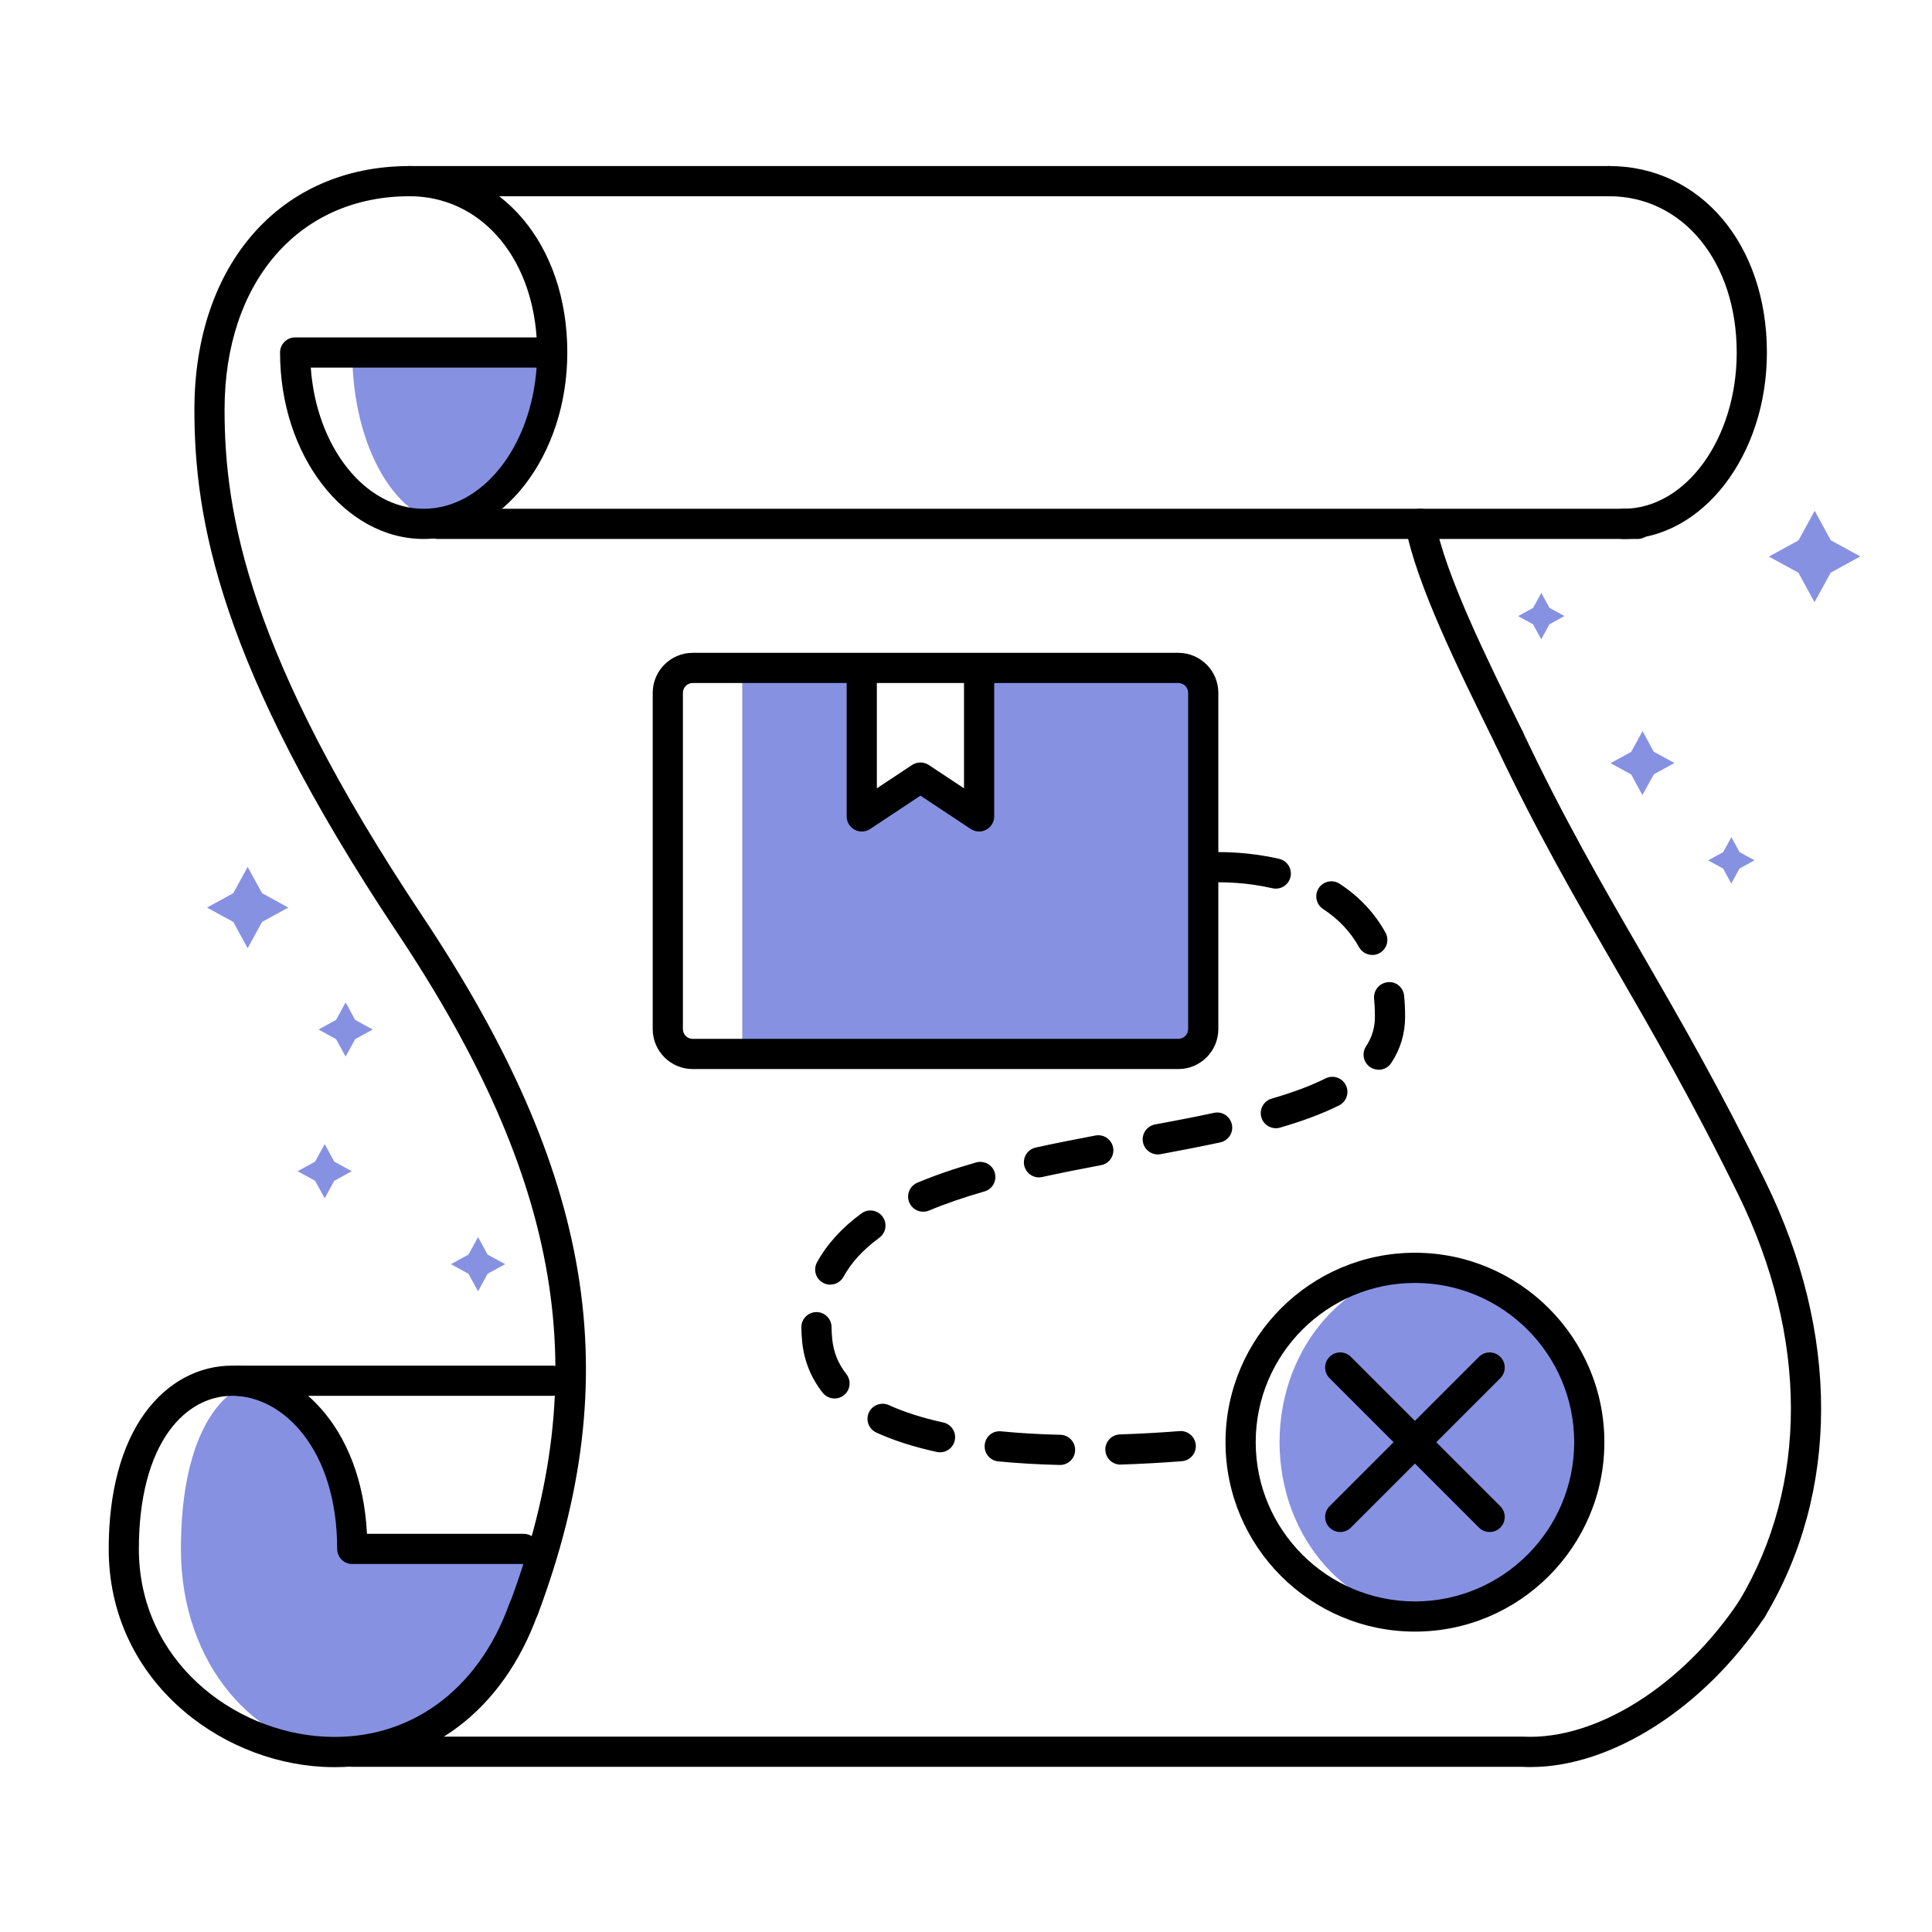
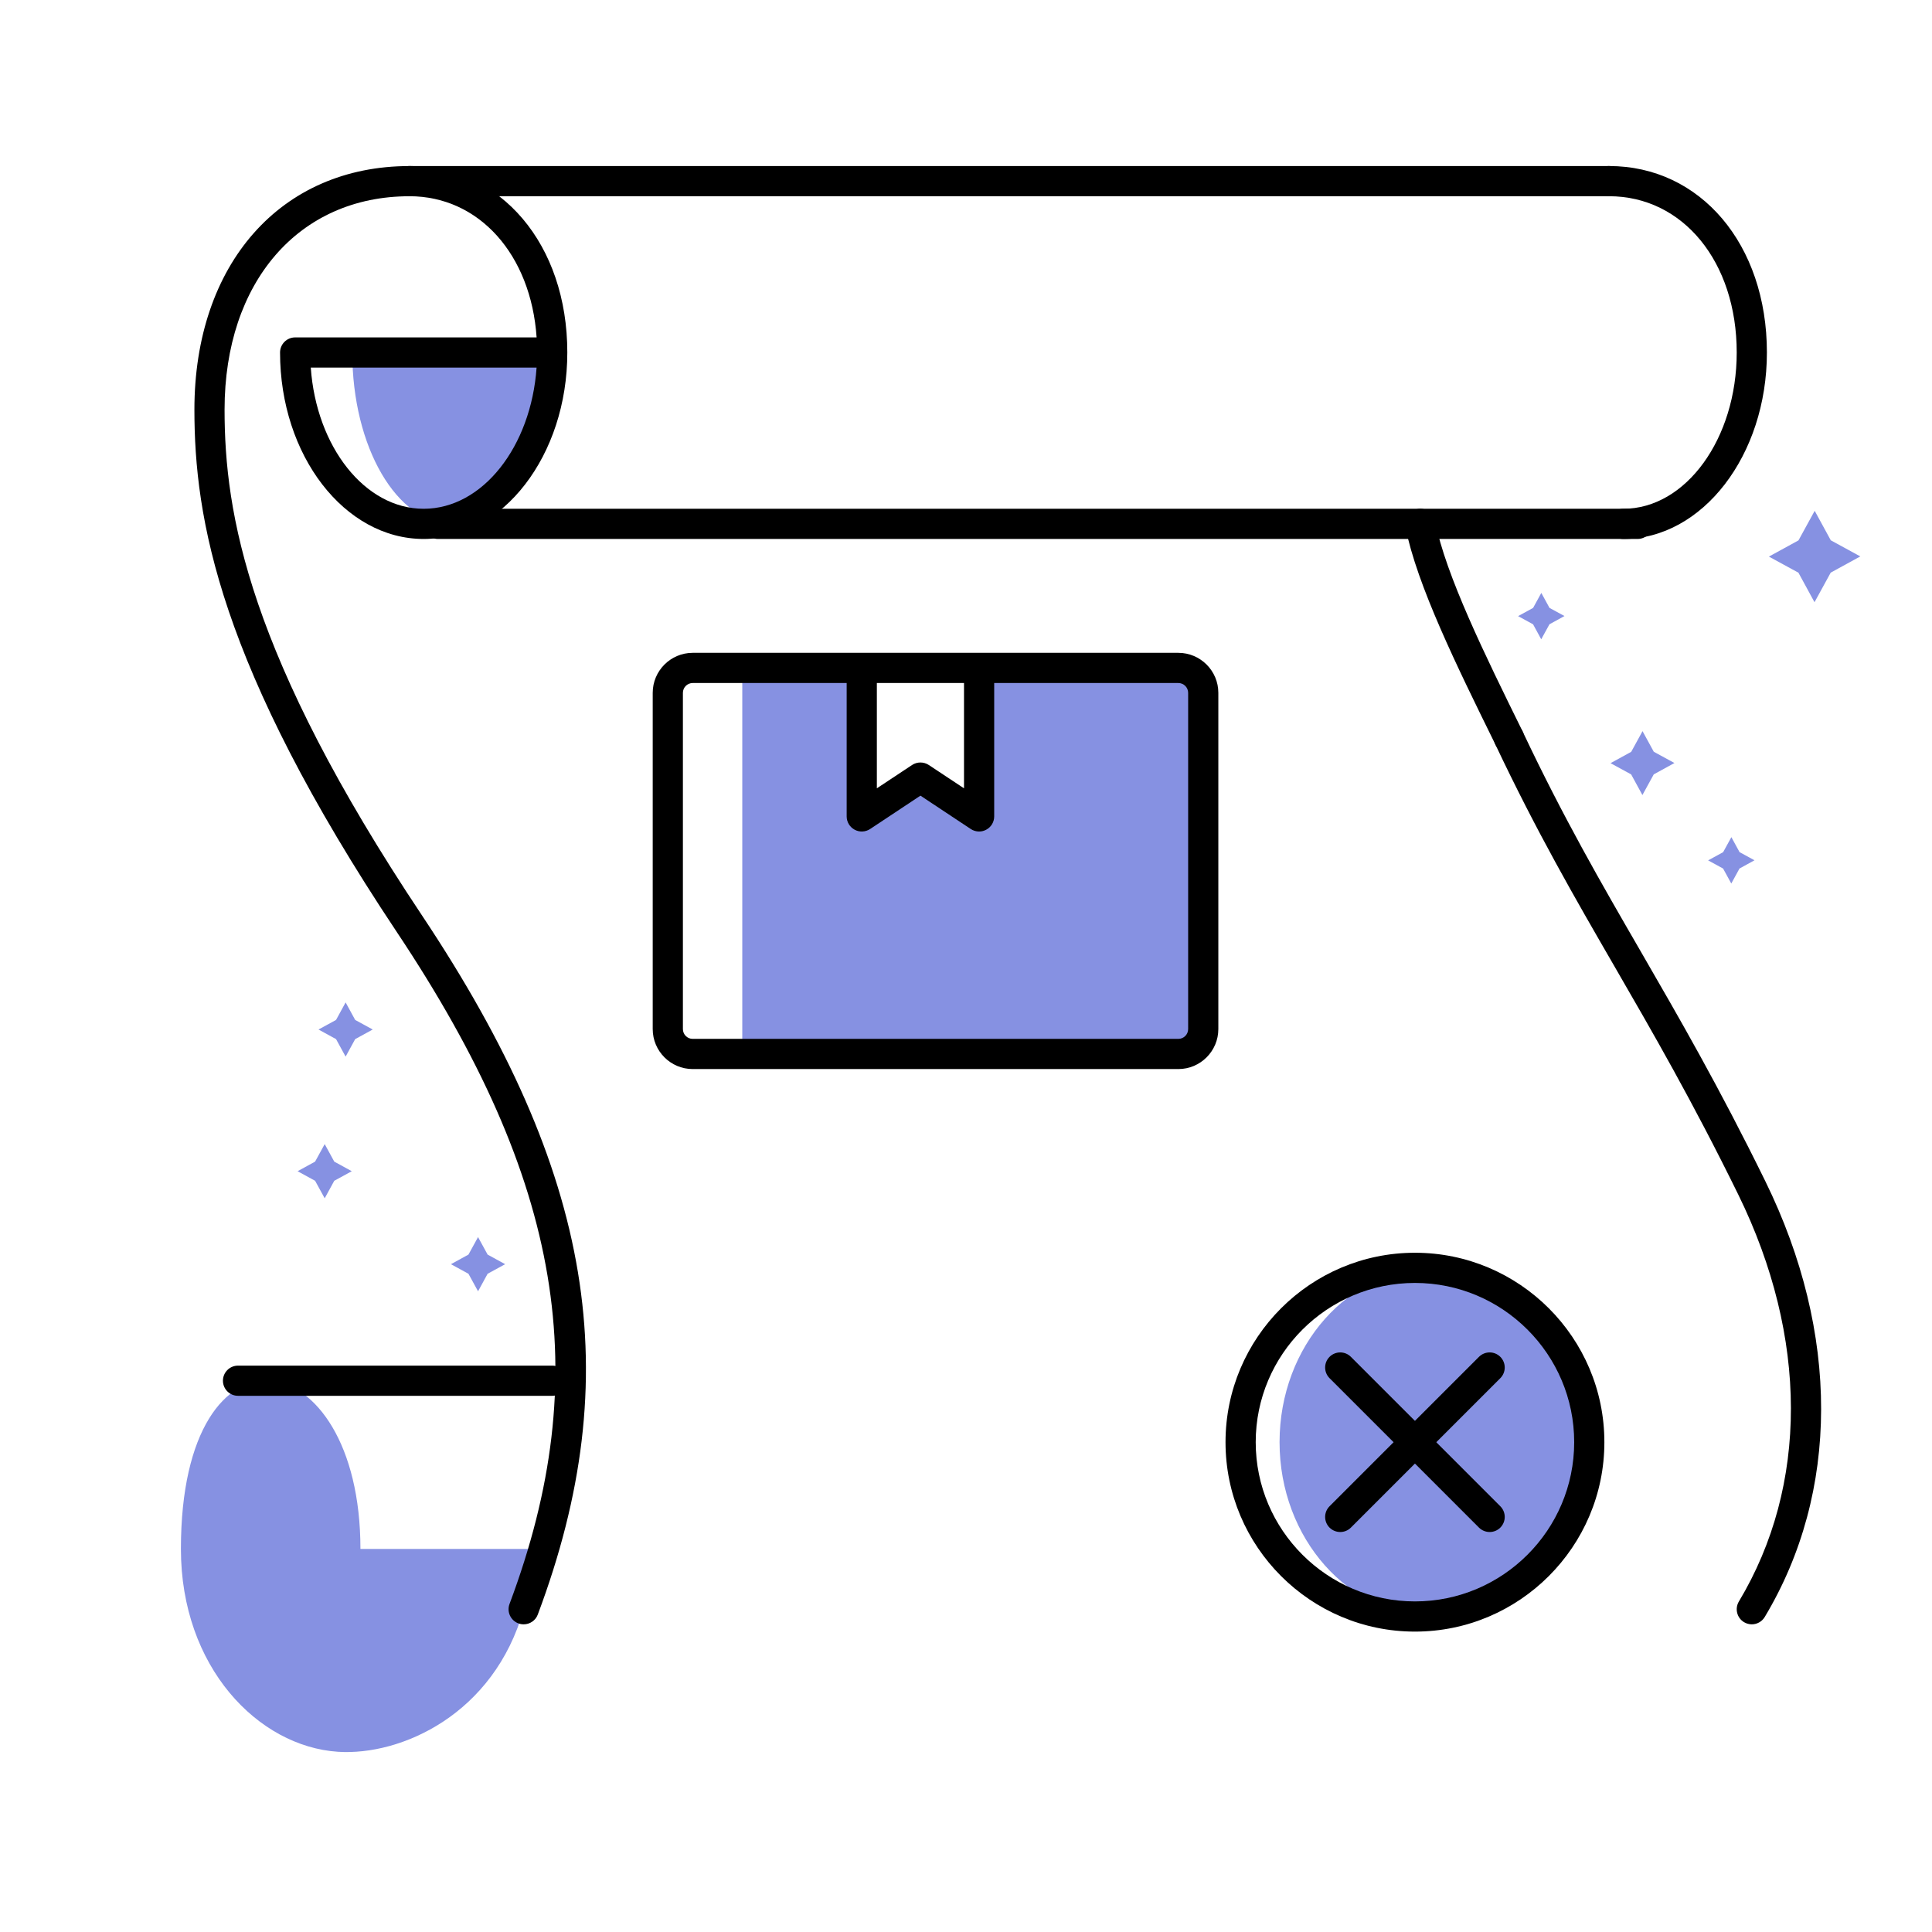
<svg xmlns="http://www.w3.org/2000/svg" viewBox="0 0 64 64" height="64" width="64" id="o">
-   <path d="M35.114,48.529h-.011c-.718-.017-1.402-.057-2.035-.119-.274-.027-.476-.272-.448-.547,.027-.274,.258-.478,.547-.448,.608,.06,1.267,.099,1.959,.114,.276,.006,.495,.235,.489,.511-.006,.272-.229,.489-.5,.489Zm2.001-.012c-.269,0-.49-.213-.499-.484-.009-.276,.207-.507,.483-.516,.727-.024,1.399-.065,1.975-.11,.271-.023,.516,.184,.538,.459s-.185,.516-.459,.538c-.589,.046-1.277,.088-2.021,.112-.005,0-.011,0-.017,0Zm-5.975-.407c-.035,0-.071-.003-.107-.012-.761-.166-1.436-.382-2.004-.643-.251-.115-.361-.412-.246-.663,.115-.25,.412-.36,.663-.246,.503,.231,1.109,.424,1.8,.575,.27,.059,.441,.325,.382,.595-.051,.234-.258,.394-.488,.394Zm-3.495-1.784c-.148,0-.294-.065-.394-.191-.387-.492-.615-1.058-.678-1.684-.016-.166-.025-.326-.027-.481-.003-.276,.219-.502,.495-.505h.005c.274,0,.497,.22,.5,.495,.001,.128,.009,.259,.022,.394,.044,.438,.197,.82,.469,1.165,.17,.217,.133,.531-.084,.702-.091,.072-.201,.107-.309,.107Zm-.142-3.77c-.081,0-.164-.02-.24-.062-.242-.133-.331-.437-.198-.679,.33-.602,.826-1.147,1.473-1.62,.223-.163,.535-.115,.699,.109,.163,.223,.114,.536-.109,.699-.535,.391-.923,.814-1.186,1.292-.091,.166-.262,.26-.439,.26Zm3.079-2.416c-.195,0-.38-.115-.461-.306-.107-.255,.013-.548,.267-.655,.576-.242,1.213-.462,1.948-.672,.265-.074,.543,.077,.618,.343,.076,.266-.077,.542-.343,.618-.696,.2-1.296,.407-1.835,.633-.063,.026-.129,.039-.194,.039Zm3.835-1.137c-.229,0-.437-.159-.488-.393-.059-.27,.111-.537,.381-.596,.65-.143,1.314-.273,1.979-.399,.272-.051,.533,.128,.584,.398,.051,.271-.127,.533-.398,.584-.655,.124-1.31,.252-1.95,.393-.036,.008-.072,.012-.108,.012Zm3.935-.761c-.236,0-.446-.168-.491-.409-.05-.271,.129-.532,.4-.583,.668-.124,1.324-.25,1.953-.385,.272-.061,.536,.114,.594,.384s-.114,.536-.384,.594c-.638,.137-1.303,.265-1.98,.391-.031,.006-.062,.008-.092,.008Zm3.912-.868c-.217,0-.417-.142-.48-.36-.077-.265,.075-.542,.34-.62,.721-.21,1.306-.43,1.787-.671,.248-.123,.548-.023,.671,.223,.124,.247,.024,.547-.223,.671-.536,.269-1.176,.51-1.956,.737-.046,.014-.094,.02-.14,.02Zm3.405-1.938c-.095,0-.191-.027-.277-.084-.229-.153-.292-.463-.139-.693,.197-.296,.293-.618,.293-.983,0-.208-.009-.405-.027-.593-.026-.275,.175-.519,.45-.545,.276-.038,.52,.175,.545,.45,.021,.219,.032,.448,.032,.689,0,.562-.155,1.079-.461,1.538-.096,.145-.255,.223-.417,.223Zm-.21-3.802c-.176,0-.346-.093-.438-.257-.281-.507-.682-.932-1.191-1.264-.231-.151-.296-.461-.146-.692,.151-.231,.461-.295,.692-.146,.646,.422,1.158,.966,1.519,1.617,.134,.242,.047,.546-.194,.68-.077,.043-.16,.063-.242,.063Zm-3.197-2.197c-.038,0-.076-.004-.114-.013-.854-.198-1.597-.198-1.876-.198-.276,0-.5-.224-.5-.5s.224-.5,.5-.5c.311,0,1.138,0,2.103,.225,.269,.062,.436,.331,.374,.6-.054,.231-.259,.387-.486,.387Z" />
  <ellipse fill="#8691e2" ry="5.775" rx="5.13" cy="47.774" cx="47.517" />
  <path fill="#8691e2" d="M18.293,11.677h-6.623c0,3.135,1.483,5.677,3.312,5.677s3.312-2.542,3.312-5.677" />
  <path fill="#8691e2" d="M17.347,53.308c-.983,3.488-4.066,4.858-6.15,4.722-2.645-.174-5.204-2.805-5.204-6.719,0-7.916,5.947-6.927,5.947,0h6.353" />
  <path d="M49.99,24.95c-.185,0-.362-.103-.449-.279-1.278-2.596-2.6-5.28-2.986-7.219-.054-.271,.122-.534,.393-.588,.269-.058,.534,.122,.588,.393,.361,1.811,1.653,4.435,2.903,6.973,.122,.248,.02,.547-.228,.669-.071,.035-.146,.051-.22,.051Z" />
  <path d="M53.774,17.854c-.276,0-.5-.224-.5-.5s.224-.5,.5-.5c2.072,0,3.757-2.322,3.757-5.177,0-3-1.779-5.177-4.23-5.177-.276,0-.5-.224-.5-.5s.224-.5,.5-.5c3.031,0,5.23,2.598,5.23,6.177,0,3.406-2.134,6.177-4.757,6.177Z" />
  <polygon fill="#8691e2" points="61.625 18.432 60.645 18.969 60.108 19.949 59.575 18.971 58.597 18.438 59.577 17.901 60.114 16.921 60.647 17.898 61.625 18.432" />
  <polygon fill="#8691e2" points="55.468 25.276 54.783 25.652 54.407 26.337 54.034 25.653 53.351 25.281 54.036 24.905 54.411 24.22 54.784 24.903 55.468 25.276" />
  <polygon fill="#8691e2" points="58.12 28.498 57.623 28.771 57.351 29.268 57.08 28.772 56.584 28.501 57.081 28.229 57.354 27.732 57.625 28.228 58.12 28.498" />
-   <polygon fill="#8691e2" points="6.858 30.064 7.728 30.54 8.204 31.411 8.681 30.54 9.551 30.064 8.681 29.588 8.204 28.717 7.728 29.588 6.858 30.064" />
  <polygon fill="#8691e2" points="51.825 20.407 51.328 20.68 51.055 21.177 50.785 20.681 50.289 20.41 50.786 20.138 51.058 19.641 51.329 20.137 51.825 20.407" />
  <polygon fill="#8691e2" points="9.858 38.798 10.438 39.115 10.756 39.695 11.073 39.115 11.653 38.798 11.073 38.48 10.756 37.9 10.438 38.48 9.858 38.798" />
  <polygon fill="#8691e2" points="14.938 41.878 15.518 42.195 15.836 42.776 16.153 42.195 16.734 41.878 16.153 41.56 15.836 40.98 15.518 41.56 14.938 41.878" />
  <polygon fill="#8691e2" points="10.551 34.104 11.132 34.422 11.449 35.002 11.766 34.422 12.347 34.104 11.766 33.787 11.449 33.206 11.132 33.787 10.551 34.104" />
  <path d="M14.035,17.854c-2.624,0-4.758-2.771-4.758-6.177,0-.276,.224-.5,.5-.5h7.999c-.187-2.739-1.901-4.677-4.214-4.677-.276,0-.5-.224-.5-.5s.224-.5,.5-.5c3.031,0,5.231,2.598,5.231,6.177,0,3.406-2.134,6.177-4.758,6.177Zm-3.74-5.677c.183,2.621,1.791,4.677,3.74,4.677s3.557-2.056,3.74-4.677h-7.48Z" />
-   <path d="M11.095,58.539c-.131,0-.264-.003-.397-.01-3.489-.18-7.097-2.929-7.097-7.218,0-1.875,.418-3.438,1.209-4.517,.735-1.003,1.761-1.556,2.887-1.556,2.075,0,4.275,1.949,4.46,5.572h5.189c.276,0,.5,.224,.5,.5s-.224,.5-.5,.5h-5.677c-.276,0-.5-.224-.5-.5,0-3.294-1.79-5.072-3.473-5.072-.799,0-1.538,.408-2.08,1.147-.665,.907-1.016,2.264-1.016,3.925,0,3.695,3.126,6.064,6.149,6.219,2.782,.146,5.085-1.504,6.126-4.409,.093-.26,.378-.396,.64-.302,.26,.093,.395,.379,.302,.64-1.149,3.206-3.645,5.081-6.722,5.081Z" />
  <path d="M17.347,53.808c-.059,0-.118-.01-.176-.032-.258-.097-.389-.385-.292-.644,2.839-7.572,1.758-14.02-3.732-22.254-5.91-8.866-6.707-13.725-6.707-17.308,0-4.827,2.862-8.069,7.123-8.069H53.301c.276,0,.5,.224,.5,.5s-.224,.5-.5,.5H13.562c-3.663,0-6.123,2.841-6.123,7.069,0,3.434,.777,8.11,6.539,16.753,5.692,8.538,6.804,15.248,3.837,23.161-.075,.201-.266,.324-.468,.324Z" />
-   <path d="M50.715,58.536c-.094,0-.187-.002-.279-.007H11.67c-.276,0-.5-.223-.5-.5s.224-.5,.5-.5H50.462c2.41,.118,5.275-1.682,7.153-4.499,.152-.23,.463-.292,.693-.139,.23,.153,.292,.463,.139,.693-1.997,2.995-5.069,4.951-7.732,4.951Z" />
  <path d="M18.293,46.238H7.885c-.276,0-.5-.224-.5-.5s.224-.5,.5-.5h10.408c.276,0,.5,.224,.5,.5s-.224,.5-.5,.5Z" />
  <path d="M54.247,17.854H14.508c-.276,0-.5-.224-.5-.5s.224-.5,.5-.5H54.247c.276,0,.5,.224,.5,.5s-.224,.5-.5,.5Z" />
  <path d="M58.031,53.808c-.087,0-.176-.023-.257-.071-.237-.142-.313-.449-.171-.686,2.305-3.841,2.297-8.753-.02-13.478-1.521-3.099-2.832-5.366-4.1-7.558-1.324-2.289-2.574-4.451-3.946-7.351-.118-.25-.011-.548,.238-.666,.25-.119,.548-.011,.666,.238,1.354,2.862,2.594,5.007,3.908,7.277,1.276,2.207,2.596,4.489,4.131,7.619,2.47,5.035,2.462,10.295-.021,14.433-.094,.156-.259,.243-.429,.243Z" />
  <path d="M44.397,50.75c-.128,0-.256-.049-.354-.146-.195-.195-.195-.512,0-.707l4.95-4.95c.195-.195,.512-.195,.707,0s.195,.512,0,.707l-4.95,4.95c-.098,.098-.226,.146-.354,.146Z" />
  <path d="M49.347,50.75c-.128,0-.256-.049-.354-.146l-4.95-4.95c-.195-.195-.195-.512,0-.707s.512-.195,.707,0l4.95,4.95c.195,.195,.195,.512,0,.707-.098,.098-.226,.146-.354,.146Z" />
  <path fill="#8691e2" d="M39.28,22.126h-14.691v12.788h14.691c.552,0,1-.448,1-1v-10.788c0-.552-.448-1-1-1Zm-6.425,4.919l-1.944-1.287-1.944,1.287v-4.506h3.887v4.506Z" />
  <path d="M32.434,27.545c-.097,0-.193-.028-.276-.083l-1.667-1.105-1.667,1.105c-.153,.101-.352,.111-.513,.023-.163-.087-.264-.256-.264-.44v-4.506c0-.276,.224-.5,.5-.5s.5,.224,.5,.5v3.575l1.167-.773c.168-.11,.385-.11,.553,0l1.167,.773v-3.575c0-.276,.224-.5,.5-.5s.5,.224,.5,.5v4.506c0,.184-.101,.354-.264,.44-.074,.04-.155,.06-.236,.06Z" />
  <path d="M39.034,35.414H22.947c-.731,0-1.325-.594-1.325-1.325v-11.138c0-.73,.594-1.325,1.325-1.325h16.087c.731,0,1.325,.595,1.325,1.325v11.138c0,.73-.594,1.325-1.325,1.325Zm-16.087-12.788c-.179,0-.325,.146-.325,.325v11.138c0,.179,.146,.325,.325,.325h16.087c.179,0,.325-.146,.325-.325v-11.138c0-.179-.146-.325-.325-.325H22.947Z" />
  <path d="M46.872,54.049c-3.46,0-6.275-2.815-6.275-6.275s2.815-6.275,6.275-6.275,6.275,2.815,6.275,6.275-2.815,6.275-6.275,6.275Zm0-11.55c-2.909,0-5.275,2.367-5.275,5.275s2.367,5.275,5.275,5.275,5.275-2.366,5.275-5.275-2.366-5.275-5.275-5.275Z" />
</svg>